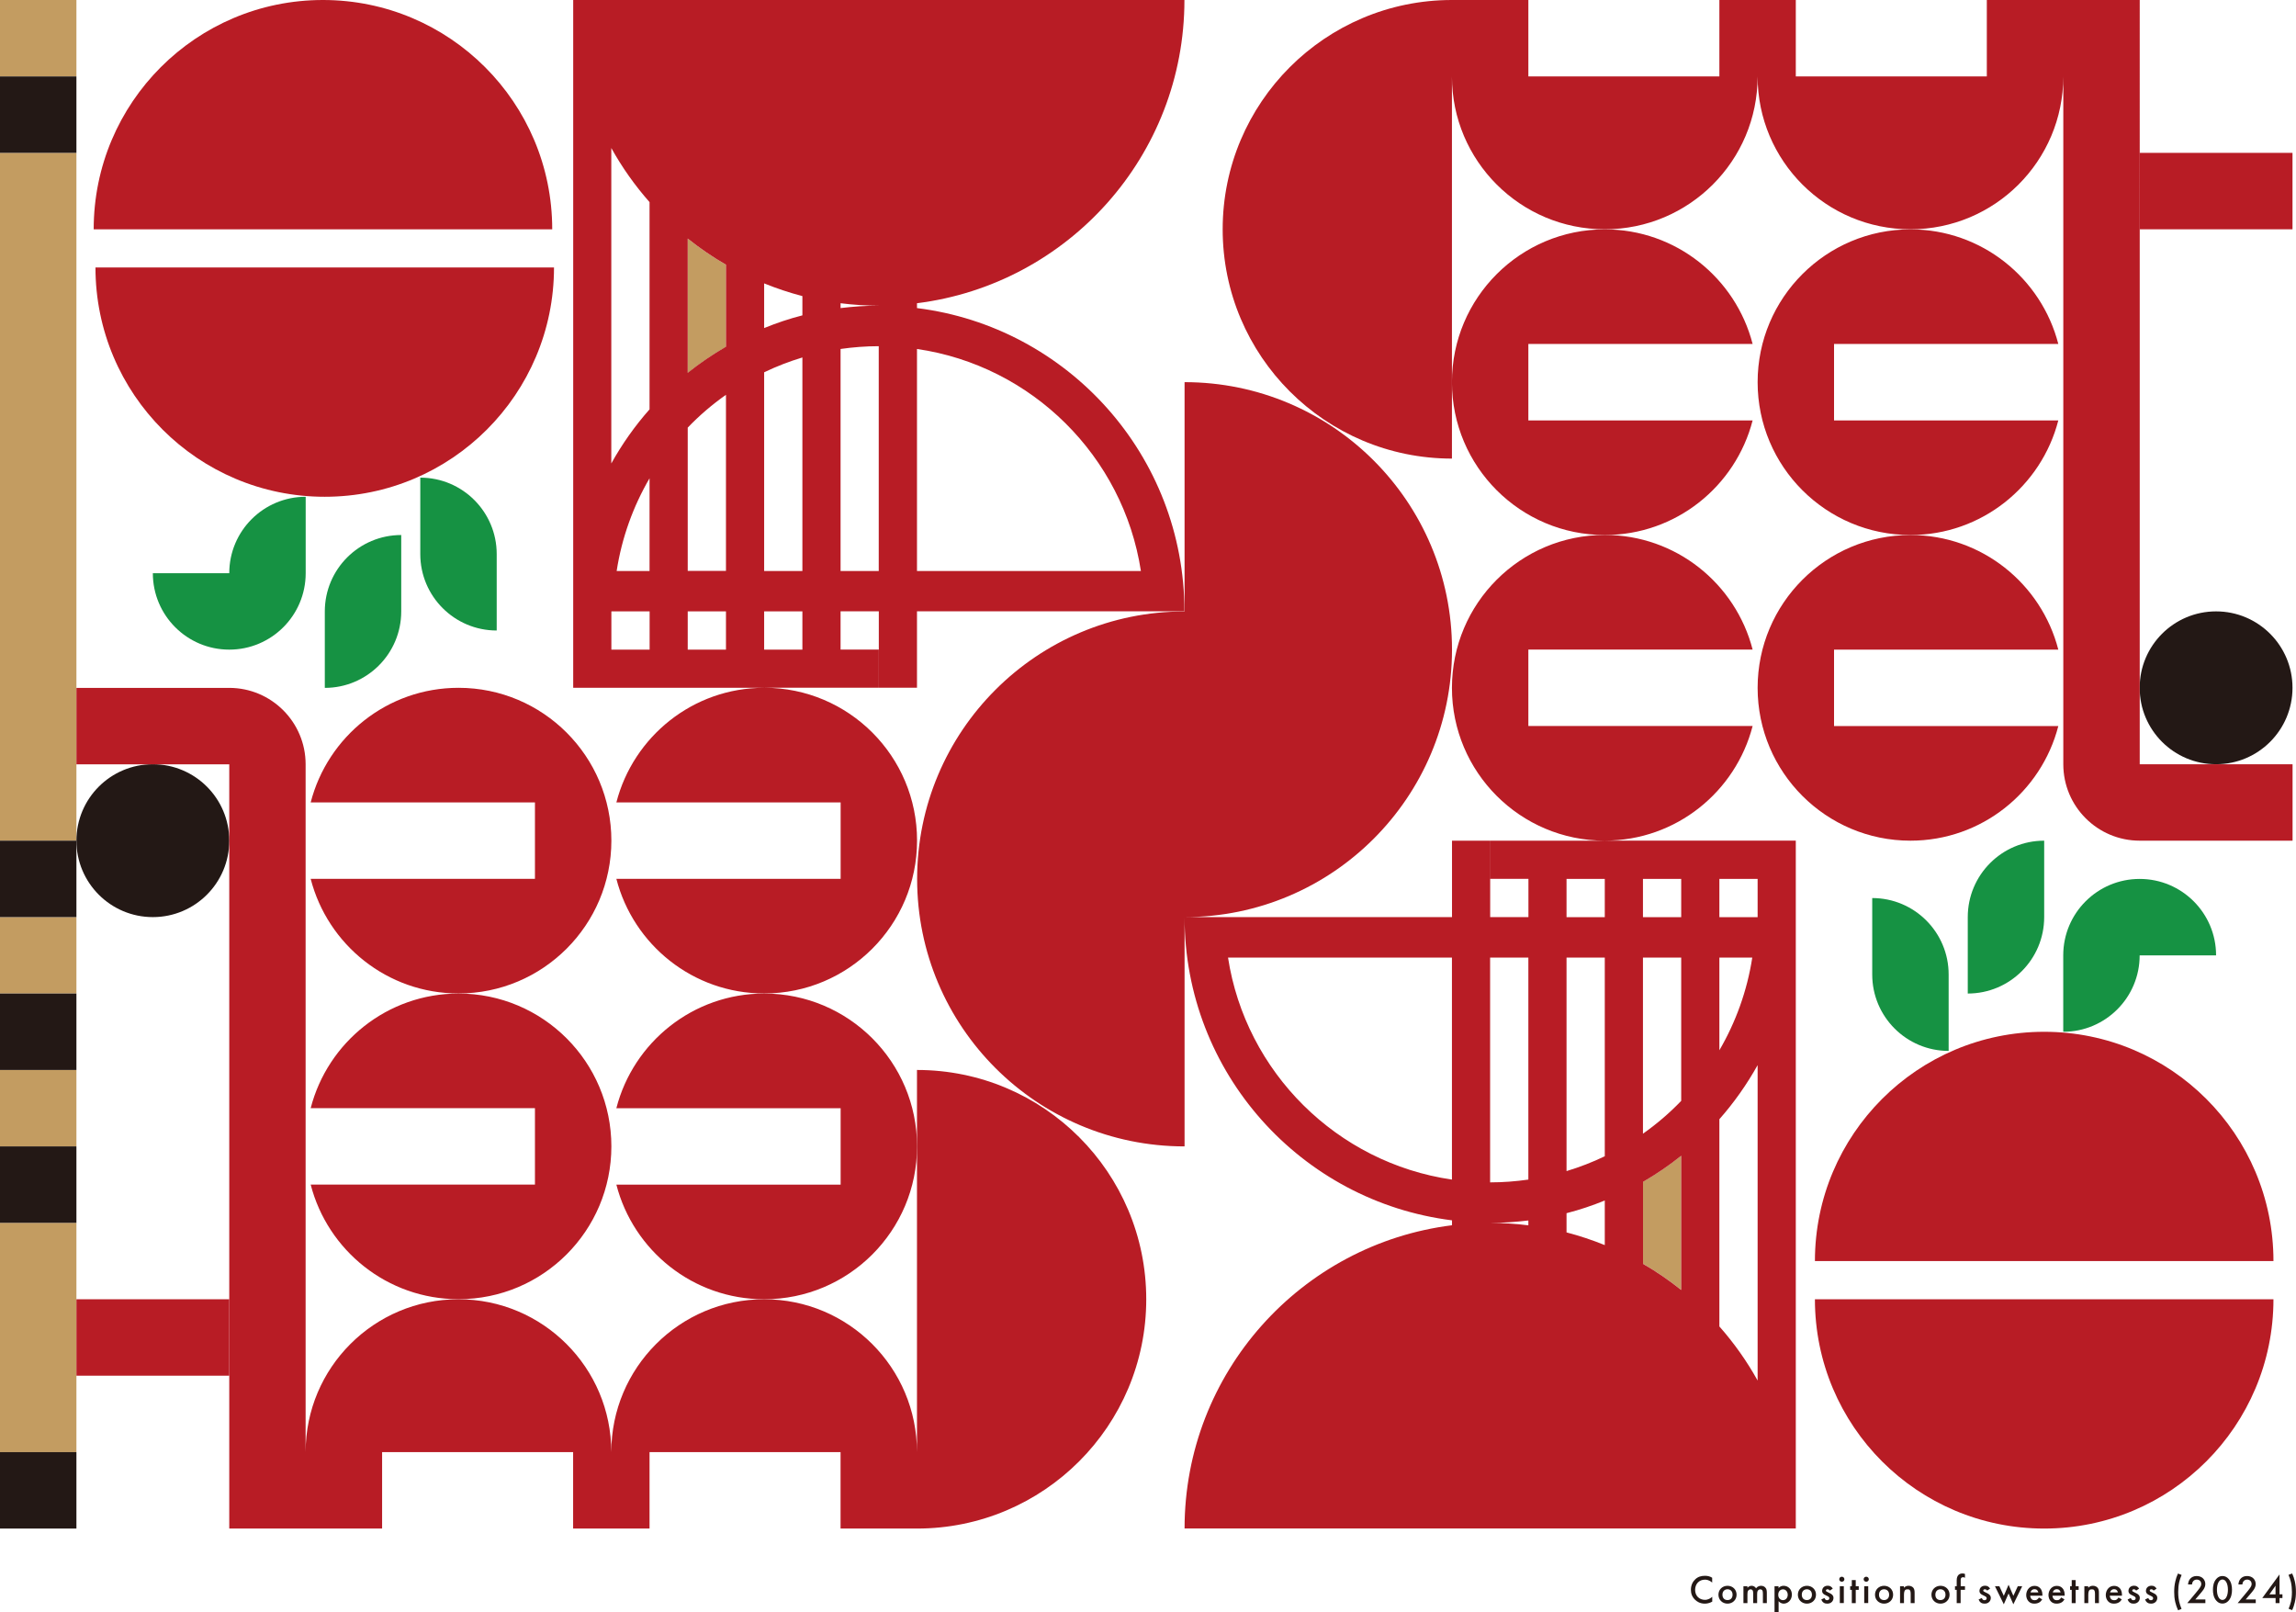
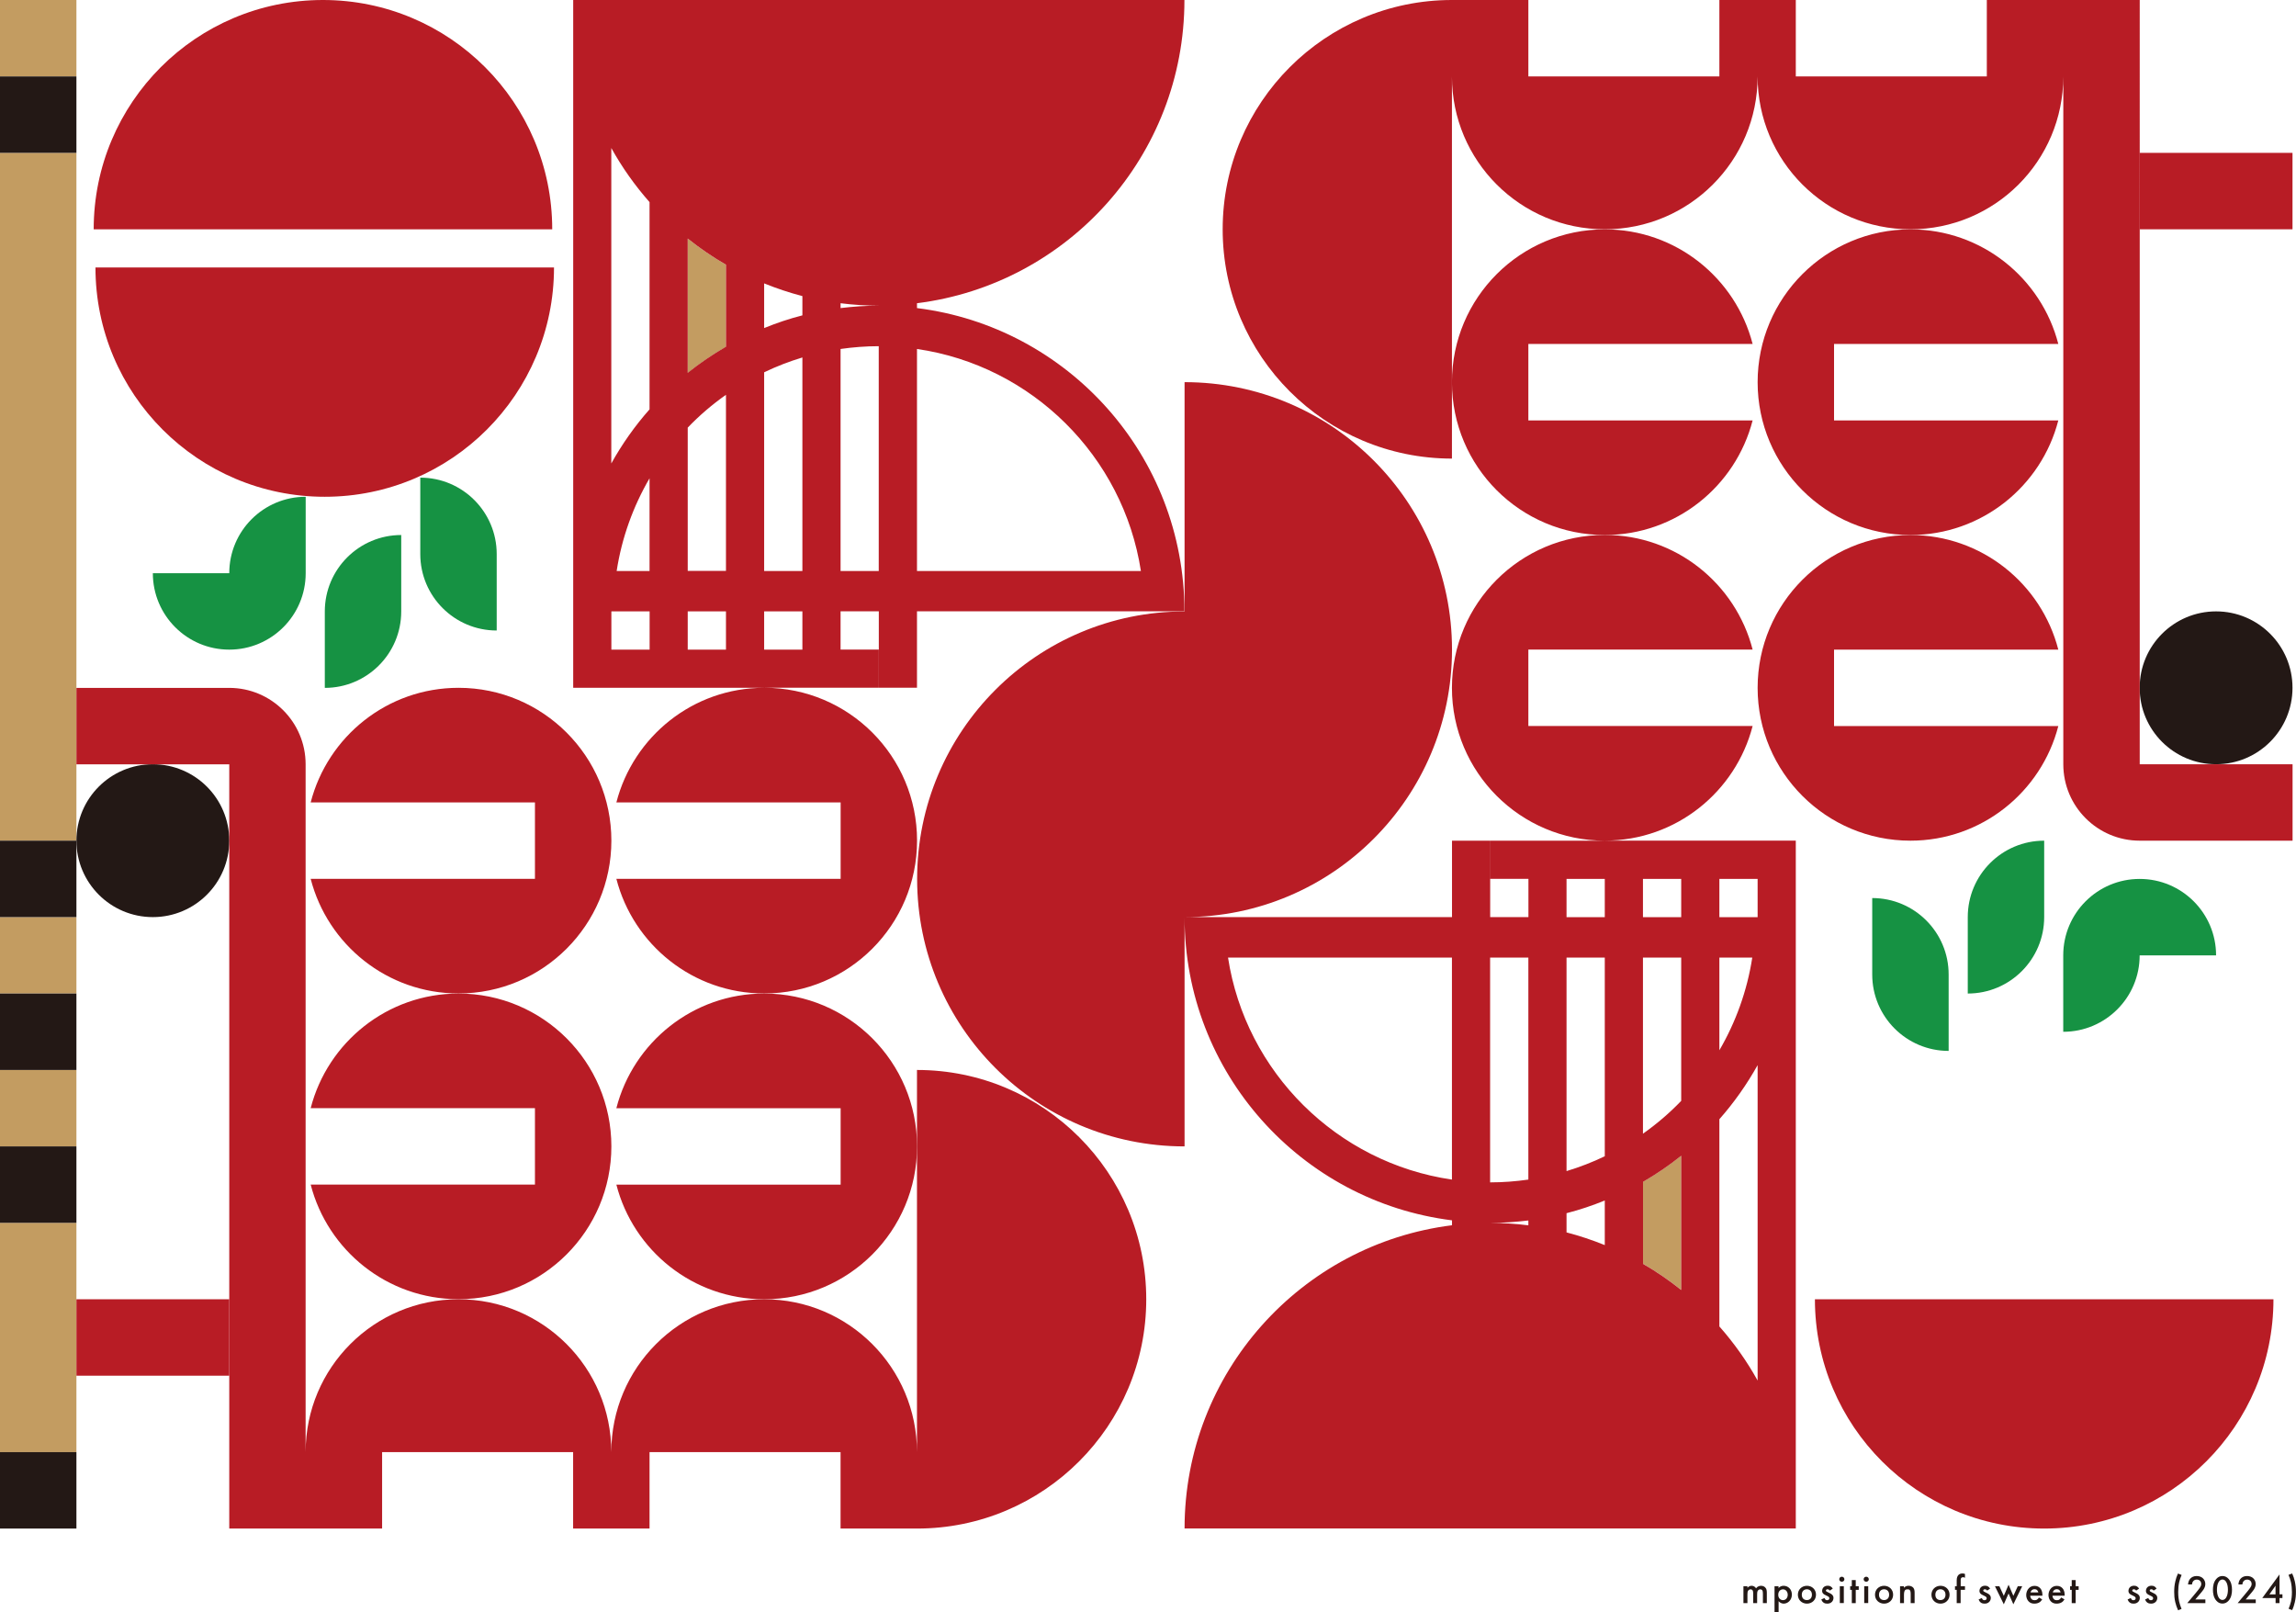
<svg xmlns="http://www.w3.org/2000/svg" id="_レイヤー_2" viewBox="0 0 321.77 225.92">
  <defs>
    <style>.cls-1{fill:none;}.cls-2{fill:#c39c61;}.cls-3{fill:#169243;}.cls-4{fill:#b81c25;}.cls-5{fill:#231815;}</style>
  </defs>
  <g id="_レイヤー_1-2">
-     <path class="cls-5" d="M239.96,221.77c-.42-.38-.81-.42-1.02-.42-.82,0-1.38.6-1.38,1.43s.58,1.4,1.38,1.4c.45,0,.8-.23,1.02-.43v.68c-.38.22-.78.28-1.04.28-.69,0-1.12-.31-1.34-.52-.44-.41-.61-.89-.61-1.42,0-.69.29-1.17.61-1.47.39-.37.84-.49,1.36-.49.34,0,.68.06,1.01.27v.67Z" />
-     <path class="cls-5" d="M243.37,223.46c0,.72-.55,1.25-1.27,1.25s-1.27-.53-1.27-1.25.55-1.25,1.27-1.25,1.27.52,1.27,1.25ZM242.81,223.46c0-.54-.36-.76-.71-.76s-.71.22-.71.76c0,.46.27.75.71.75s.71-.3.71-.75Z" />
    <path class="cls-5" d="M244.33,222.27h.56v.22c.19-.22.41-.28.59-.28.25,0,.48.12.62.35.2-.28.5-.35.71-.35.29,0,.54.13.68.37.05.08.12.25.12.6v1.46h-.55v-1.3c0-.26-.03-.37-.05-.42-.03-.09-.12-.21-.32-.21-.14,0-.25.07-.33.17-.1.13-.11.34-.11.54v1.22h-.55v-1.3c0-.26-.03-.37-.05-.42-.03-.09-.12-.21-.32-.21-.14,0-.25.07-.33.17-.1.13-.11.34-.11.54v1.22h-.56v-2.36Z" />
    <path class="cls-5" d="M249.25,225.92h-.56v-3.65h.56v.26c.2-.24.47-.32.71-.32.63,0,1.16.48,1.16,1.23,0,.8-.59,1.27-1.15,1.27-.13,0-.46-.04-.71-.35v1.56ZM249.21,223.47c0,.49.32.75.67.75.4,0,.66-.34.66-.75s-.26-.76-.66-.76c-.35,0-.67.25-.67.76Z" />
    <path class="cls-5" d="M254.5,223.46c0,.72-.55,1.25-1.27,1.25s-1.27-.53-1.27-1.25.55-1.25,1.27-1.25,1.27.52,1.27,1.25ZM253.93,223.46c0-.54-.36-.76-.71-.76s-.71.22-.71.76c0,.46.27.75.71.75s.71-.3.71-.75Z" />
    <path class="cls-5" d="M256.45,222.9c-.06-.09-.16-.2-.34-.2-.08,0-.14.03-.17.06-.03.03-.05.07-.05.12,0,.06.03.1.08.13.03.02.07.03.19.1l.28.14c.12.06.24.12.33.22.13.13.18.28.18.44,0,.21-.08.4-.21.54-.19.2-.42.26-.67.26-.15,0-.35-.02-.52-.15-.14-.1-.25-.26-.31-.43l.45-.21c.03.08.08.18.13.22.03.03.11.09.24.09.08,0,.18-.03.23-.08.05-.04.08-.12.08-.19s-.02-.12-.07-.18c-.07-.07-.15-.11-.24-.15l-.2-.1c-.11-.05-.24-.11-.33-.2-.12-.12-.17-.25-.17-.4,0-.19.07-.38.2-.51.11-.11.29-.22.58-.22.17,0,.31.03.44.12.08.05.19.14.27.29l-.41.27Z" />
    <path class="cls-5" d="M258.12,220.94c.2,0,.36.15.36.35s-.15.35-.36.35-.36-.15-.36-.35.15-.35.36-.35ZM258.4,222.27v2.36h-.56v-2.36h.56Z" />
    <path class="cls-5" d="M260.07,222.78v1.86h-.55v-1.86h-.23v-.51h.23v-.86h.55v.86h.42v.51h-.42Z" />
    <path class="cls-5" d="M261.54,220.94c.2,0,.36.15.36.35s-.15.35-.36.35-.36-.15-.36-.35.15-.35.36-.35ZM261.82,222.27v2.36h-.56v-2.36h.56Z" />
    <path class="cls-5" d="M265.31,223.46c0,.72-.55,1.25-1.27,1.25s-1.27-.53-1.27-1.25.55-1.25,1.27-1.25,1.27.52,1.27,1.25ZM264.75,223.46c0-.54-.36-.76-.71-.76s-.71.22-.71.76c0,.46.27.75.71.75s.71-.3.71-.75Z" />
    <path class="cls-5" d="M266.27,222.27h.55v.22c.24-.26.51-.28.65-.28.44,0,.63.22.7.32.09.13.15.29.15.66v1.45h-.55v-1.31c0-.6-.23-.62-.44-.62-.25,0-.5.03-.5.8v1.13h-.55v-2.36Z" />
    <path class="cls-5" d="M273.22,223.46c0,.72-.55,1.25-1.27,1.25s-1.27-.53-1.27-1.25.55-1.25,1.27-1.25,1.27.52,1.27,1.25ZM272.65,223.46c0-.54-.36-.76-.71-.76s-.71.22-.71.76c0,.46.27.75.71.75s.71-.3.71-.75Z" />
    <path class="cls-5" d="M274.77,222.78v1.86h-.55v-1.86h-.24v-.51h.24v-.82c0-.37.1-.6.23-.74.1-.11.28-.23.57-.23.12,0,.24.02.36.07v.54c-.11-.07-.19-.08-.27-.08-.07,0-.17.01-.24.09-.03.03-.09.11-.09.28v.89h.6v.51h-.6Z" />
    <path class="cls-5" d="M278.5,222.9c-.06-.09-.16-.2-.34-.2-.08,0-.14.03-.17.06-.03.03-.05.07-.05.12,0,.06.03.1.08.13.03.02.07.03.19.1l.28.14c.12.06.24.12.33.22.13.13.18.28.18.44,0,.21-.08.4-.21.54-.19.2-.42.26-.67.26-.15,0-.35-.02-.52-.15-.14-.1-.25-.26-.31-.43l.45-.21c.03.08.08.18.13.22.03.03.11.09.24.09.08,0,.18-.03.23-.08.05-.04.08-.12.08-.19s-.02-.12-.07-.18c-.07-.07-.15-.11-.24-.15l-.2-.1c-.11-.05-.24-.11-.33-.2-.12-.12-.17-.25-.17-.4,0-.19.07-.38.2-.51.11-.11.29-.22.58-.22.17,0,.31.03.44.12.08.05.19.14.27.29l-.41.27Z" />
    <path class="cls-5" d="M280.2,222.27l.62,1.35.67-1.56.67,1.56.62-1.35h.62l-1.24,2.53-.67-1.51-.67,1.51-1.24-2.53h.62Z" />
    <path class="cls-5" d="M286.21,224.1c-.1.18-.25.34-.4.43-.19.12-.45.18-.7.18-.32,0-.58-.08-.8-.3s-.35-.55-.35-.9.13-.72.38-.97c.2-.2.46-.32.8-.32.38,0,.62.16.76.31.31.31.33.75.33,1v.07h-1.71c.01.17.08.36.2.48.13.13.29.15.42.15.15,0,.27-.03.38-.12.1-.07.17-.17.22-.26l.46.26ZM285.66,223.14c-.02-.13-.08-.24-.17-.32-.07-.07-.19-.13-.37-.13-.19,0-.32.08-.39.15-.08.07-.14.19-.17.3h1.1Z" />
    <path class="cls-5" d="M289.33,224.1c-.1.18-.25.34-.4.43-.19.12-.45.18-.7.18-.32,0-.58-.08-.8-.3s-.35-.55-.35-.9.13-.72.38-.97c.2-.2.46-.32.8-.32.38,0,.62.16.76.31.31.31.33.75.33,1v.07h-1.71c.01.17.08.36.2.48.13.13.29.15.42.15.15,0,.27-.03.38-.12.1-.07.17-.17.22-.26l.46.26ZM288.78,223.14c-.02-.13-.08-.24-.17-.32-.07-.07-.19-.13-.37-.13-.19,0-.32.08-.39.15-.08.07-.14.19-.17.3h1.1Z" />
    <path class="cls-5" d="M290.89,222.78v1.86h-.55v-1.86h-.23v-.51h.23v-.86h.55v.86h.42v.51h-.42Z" />
-     <path class="cls-5" d="M292.1,222.27h.55v.22c.24-.26.51-.28.65-.28.44,0,.63.22.7.32.09.13.15.29.15.66v1.45h-.55v-1.31c0-.6-.23-.62-.44-.62-.25,0-.5.03-.5.8v1.13h-.55v-2.36Z" />
-     <path class="cls-5" d="M297.36,224.1c-.1.18-.25.34-.4.43-.19.12-.45.18-.7.18-.32,0-.58-.08-.8-.3s-.35-.55-.35-.9.13-.72.38-.97c.2-.2.46-.32.8-.32.38,0,.62.16.76.31.31.31.33.75.33,1v.07h-1.71c.01.17.08.36.2.48.13.13.29.15.42.15.15,0,.27-.03.38-.12.1-.07.17-.17.22-.26l.46.26ZM296.81,223.14c-.02-.13-.08-.24-.17-.32-.07-.07-.19-.13-.37-.13-.19,0-.32.08-.39.15-.08.07-.14.19-.17.3h1.1Z" />
    <path class="cls-5" d="M299.38,222.9c-.06-.09-.16-.2-.34-.2-.08,0-.14.03-.17.06-.03.03-.05.07-.05.12,0,.06.03.1.08.13.03.02.07.03.19.1l.28.14c.12.06.24.12.33.22.13.13.18.28.18.44,0,.21-.08.4-.21.54-.19.2-.42.26-.67.26-.15,0-.35-.02-.52-.15-.14-.1-.25-.26-.31-.43l.45-.21c.03.08.08.18.13.22.03.03.11.09.24.09.08,0,.18-.03.23-.08.05-.04.08-.12.08-.19s-.02-.12-.07-.18c-.07-.07-.15-.11-.24-.15l-.2-.1c-.11-.05-.24-.11-.33-.2-.12-.12-.17-.25-.17-.4,0-.19.07-.38.2-.51.11-.11.29-.22.58-.22.17,0,.31.03.44.12.08.05.19.14.27.29l-.41.27Z" />
    <path class="cls-5" d="M301.83,222.9c-.06-.09-.16-.2-.34-.2-.08,0-.14.03-.17.06-.03.03-.05.07-.05.12,0,.06.03.1.08.13.03.02.07.03.19.1l.28.14c.12.06.24.12.33.22.13.13.18.28.18.44,0,.21-.08.4-.21.54-.19.2-.42.26-.67.26-.15,0-.35-.02-.52-.15-.14-.1-.25-.26-.31-.43l.45-.21c.03.08.08.18.13.22.03.03.11.09.24.09.08,0,.18-.03.23-.08.05-.04.08-.12.08-.19s-.02-.12-.07-.18c-.07-.07-.15-.11-.24-.15l-.2-.1c-.11-.05-.24-.11-.33-.2-.12-.12-.17-.25-.17-.4,0-.19.07-.38.2-.51.11-.11.29-.22.58-.22.17,0,.31.03.44.12.08.05.19.14.27.29l-.41.27Z" />
    <path class="cls-5" d="M305.24,225.63c-.18-.38-.29-.74-.39-1.13-.12-.53-.15-.93-.15-1.43s.03-.94.16-1.49c.09-.4.2-.73.37-1.09l.51.2c-.15.33-.27.71-.34,1.02-.09.4-.14.9-.14,1.37,0,.61.07,1.04.13,1.33.07.31.2.71.34,1.04l-.51.2Z" />
    <path class="cls-5" d="M309.07,224.64h-2.54l1.31-1.57c.13-.16.33-.4.45-.58.11-.16.2-.32.2-.54,0-.31-.21-.61-.63-.61s-.64.33-.67.68h-.55c.02-.37.17-.66.32-.82.14-.15.41-.36.88-.36.8,0,1.22.54,1.22,1.13,0,.31-.12.56-.27.79-.14.2-.31.41-.54.67l-.59.69h1.41v.53Z" />
    <path class="cls-5" d="M310.61,224.3c-.4-.45-.48-1.04-.48-1.53s.08-1.08.48-1.53c.24-.27.52-.4.85-.4s.62.13.86.4c.4.45.48,1.05.48,1.53s-.08,1.08-.48,1.53c-.24.27-.52.4-.86.4s-.62-.13-.85-.4ZM310.95,221.64c-.21.31-.26.79-.26,1.12s.05.81.26,1.12c.16.25.36.31.51.31s.35-.06.51-.31c.21-.31.26-.79.26-1.12s-.05-.81-.26-1.12c-.16-.25-.36-.31-.51-.31s-.34.06-.51.31Z" />
    <path class="cls-5" d="M316.13,224.64h-2.54l1.31-1.57c.13-.16.33-.4.45-.58.11-.16.2-.32.2-.54,0-.31-.21-.61-.63-.61s-.64.33-.67.68h-.55c.02-.37.17-.66.32-.82.14-.15.41-.36.88-.36.8,0,1.22.54,1.22,1.13,0,.31-.12.56-.27.79-.14.2-.31.41-.54.67l-.59.69h1.41v.53Z" />
    <path class="cls-5" d="M319.46,223.4h.41v.53h-.41v.71h-.55v-.71h-1.87l2.42-3.31v2.79ZM318.9,223.41v-1.21l-.86,1.21h.86Z" />
    <path class="cls-5" d="M320.73,225.44c.14-.33.27-.73.34-1.04.06-.28.13-.71.13-1.33,0-.47-.05-.97-.14-1.37-.07-.31-.19-.69-.34-1.02l.51-.2c.17.37.28.69.37,1.09.12.55.16.97.16,1.49s-.03.9-.15,1.43c-.09.4-.2.75-.38,1.13l-.51-.2Z" />
    <rect class="cls-2" y="149.93" width="10.71" height="10.71" />
    <rect class="cls-2" y="0" width="10.71" height="10.71" />
    <rect class="cls-2" y="171.35" width="10.71" height="32.13" />
    <rect class="cls-2" y="128.51" width="10.71" height="10.71" />
    <rect class="cls-2" y="21.42" width="10.71" height="96.38" />
    <circle class="cls-5" cx="310.57" cy="96.38" r="10.71" />
    <path class="cls-4" d="M318.61,182.06c0,17.74-14.38,32.13-32.13,32.13s-32.13-14.38-32.13-32.13h64.26Z" />
-     <path class="cls-4" d="M254.35,176.71c0-17.74,14.38-32.13,32.13-32.13s32.13,14.38,32.13,32.13h-64.26Z" />
    <path class="cls-2" d="M96.39,52.25c1.69-1.35,3.47-2.58,5.35-3.66v-11.49c-1.88-1.09-3.67-2.31-5.35-3.66v18.82Z" />
    <circle class="cls-5" cx="21.42" cy="117.8" r="10.71" />
    <path class="cls-4" d="M13.13,32.13C13.13,14.38,27.51,0,45.26,0c17.74,0,32.13,14.38,32.13,32.13H13.13Z" />
    <path class="cls-4" d="M77.64,37.48c0,17.74-14.38,32.13-32.13,32.13-17.74,0-32.13-14.38-32.13-32.13h64.26Z" />
    <path class="cls-1" d="M214.19,171.7v-.69c-1.75.22-3.53.34-5.35.34,1.81,0,3.59.13,5.35.34Z" />
    <path class="cls-1" d="M224.9,162.03v-27.84h-5.36v29.92c1.85-.56,3.64-1.25,5.36-2.08Z" />
    <path class="cls-1" d="M214.19,134.18h-5.36v31.5h0c1.82,0,3.61-.14,5.35-.39v-31.11Z" />
    <path class="cls-1" d="M219.54,170v2.7c1.84.47,3.62,1.07,5.36,1.78v-6.25c-1.73.7-3.52,1.3-5.36,1.78Z" />
    <polygon class="cls-1" points="230.25 165.61 230.25 177.1 230.25 177.1 230.25 165.61 230.25 165.61" />
    <path class="cls-1" d="M172.1,134.18c2.47,16.07,15.27,28.78,31.38,31.11v-31.11h-31.38Z" />
    <rect class="cls-1" x="219.54" y="123.16" width="5.36" height="5.36" />
    <path class="cls-1" d="M230.25,134.18v24.68c1.93-1.36,3.72-2.9,5.36-4.6v-20.08h-5.36Z" />
    <path class="cls-1" d="M240.96,156.83v29.04c2.05,2.32,3.85,4.86,5.36,7.58v-44.2c-1.51,2.72-3.31,5.26-5.36,7.58Z" />
    <path class="cls-1" d="M240.96,134.18v12.99c2.29-3.93,3.89-8.32,4.61-12.99h-4.61Z" />
    <rect class="cls-1" x="240.96" y="123.16" width="5.36" height="5.36" />
    <rect class="cls-1" x="230.25" y="123.16" width="5.36" height="5.36" />
    <polygon class="cls-1" points="235.61 180.76 235.61 161.94 235.61 161.94 235.61 180.76 235.61 180.76" />
    <rect class="cls-2" x="230.25" y="214.19" width="5.35" height="0" />
    <path class="cls-2" d="M235.61,161.94c-1.68,1.35-3.47,2.58-5.35,3.66v11.49c1.88,1.09,3.67,2.31,5.35,3.66v-18.82Z" />
    <path class="cls-3" d="M299.86,133.87h10.71c0-5.91-4.79-10.71-10.71-10.71h0c-5.91,0-10.71,4.79-10.71,10.71h0s0,10.71,0,10.71c5.91,0,10.71-4.79,10.71-10.71h0s0,0,0,0Z" />
    <path class="cls-3" d="M286.48,128.51v-10.71c-5.91,0-10.71,4.79-10.71,10.71h0v10.71c5.91,0,10.71-4.79,10.71-10.71h0Z" />
    <path class="cls-3" d="M273.09,136.55h0c0-5.91-4.79-10.71-10.71-10.71v10.71h0c0,5.91,4.79,10.71,10.71,10.71v-10.71Z" />
    <rect class="cls-5" x="0" y="10.71" width="10.71" height="10.71" transform="translate(-10.71 21.42) rotate(-90)" />
    <rect class="cls-5" x="0" y="117.8" width="10.71" height="10.71" transform="translate(-117.8 128.51) rotate(-90)" />
    <rect class="cls-5" x="0" y="139.22" width="10.71" height="10.71" transform="translate(-139.22 149.93) rotate(-90)" />
    <rect class="cls-5" x="0" y="160.64" width="10.71" height="10.71" transform="translate(-160.64 171.35) rotate(-90)" />
    <rect class="cls-5" x="0" y="203.48" width="10.71" height="10.71" transform="translate(-203.48 214.19) rotate(-90)" />
    <path class="cls-4" d="M299.86,0h-21.42v10.71h-26.77V0h-10.71v10.71h-26.77V0h-10.71c-17.74,0-32.13,14.38-32.13,32.13s14.38,32.13,32.13,32.13V10.71c0,11.83,9.59,21.42,21.42,21.42s21.42-9.59,21.42-21.42c0,11.83,9.59,21.42,21.42,21.42s21.41-9.58,21.42-21.41v96.37c0,5.91,4.79,10.71,10.71,10.71h0s0,0,0,0h21.42v-10.71h-21.42V0Z" />
    <path class="cls-4" d="M203.48,53.55c0,11.83,9.59,21.42,21.42,21.42,9.98,0,18.34-6.83,20.72-16.06h-31.43v-10.71h31.43c-2.38-9.23-10.74-16.06-20.72-16.06-11.83,0-21.42,9.59-21.42,21.42Z" />
    <path class="cls-4" d="M246.32,53.55c0,11.83,9.59,21.42,21.42,21.42,9.98,0,18.34-6.83,20.72-16.06h-31.43v-10.71h31.43c-2.38-9.23-10.74-16.06-20.72-16.06-11.83,0-21.42,9.59-21.42,21.42Z" />
    <path class="cls-4" d="M203.48,96.38c0,11.82,9.58,21.41,21.41,21.42h-5.34s0,0,0,0h-5.35s-5.35,0-5.35,0v5.35s5.35,0,5.35,0v5.36h-5.36v-10.71h-5.35v10.71s-37.48,0-37.48,0c20.7,0,37.48-16.78,37.48-37.48s-16.78-37.48-37.48-37.48v32.13h0c-20.7,0-37.48,16.78-37.48,37.48s16.78,37.48,37.48,37.48v-32.13c0,21.84,16.35,39.85,37.48,42.49v.69c-21.13,2.64-37.48,20.65-37.48,42.49h37.48s0,0,0,0h5.35s21.42,0,21.42,0h5.35s0,0,0,0h0s5.35,0,5.35,0h0s5.36,0,5.36,0h0s5.35,0,5.35,0h0s0-85.66,0-85.66c0,0,0-.01,0-.02h0v-5.36h0v-5.35s-21.42,0-21.42,0h0s-5.33,0-5.33,0c9.97,0,18.32-6.84,20.7-16.06h-31.43v-10.71h31.43c-2.38-9.23-10.74-16.06-20.72-16.06-11.83,0-21.42,9.59-21.42,21.42ZM172.1,134.18h31.38v31.11c-16.11-2.34-28.91-15.04-31.38-31.11ZM246.32,193.45c-1.51-2.72-3.31-5.26-5.36-7.58v-29.04c2.05-2.32,3.84-4.86,5.36-7.58v44.2ZM240.96,147.17v-12.99h4.61c-.72,4.67-2.32,9.06-4.61,12.99ZM246.32,123.16v5.36h-5.36v-5.36s5.36,0,5.36,0ZM235.61,180.76c-1.69-1.35-3.47-2.58-5.35-3.66,0,0,0,0,0,0v-11.49s0,0,0,0c1.88-1.09,3.67-2.31,5.35-3.66,0,0,0,0,0,0v18.82s0,0,0,0ZM230.25,123.16h5.36s0,5.36,0,5.36h-5.36v-5.36ZM235.61,134.18v20.08c-1.63,1.7-3.43,3.24-5.36,4.6v-24.68s5.36,0,5.36,0ZM219.54,123.16h5.36v5.36h-5.36v-5.36ZM208.83,165.68v-31.5s5.36,0,5.36,0v31.11c-1.75.25-3.54.39-5.35.39h0ZM214.19,171.7c-1.75-.22-3.53-.34-5.35-.34,1.81,0,3.59-.13,5.35-.34v.69ZM224.9,134.18v27.84c-1.72.83-3.51,1.52-5.36,2.08v-29.92s5.36,0,5.36,0ZM219.54,172.7v-2.7c1.84-.47,3.62-1.07,5.36-1.78v6.25c-1.73-.7-3.52-1.3-5.36-1.78Z" />
    <path class="cls-4" d="M246.32,96.38c0,11.83,9.59,21.42,21.42,21.42,9.98,0,18.34-6.83,20.72-16.06h-31.43v-10.71h31.43c-2.38-9.23-10.74-16.06-20.72-16.06-11.83,0-21.42,9.59-21.42,21.42Z" />
    <rect class="cls-4" x="299.86" y="21.42" width="21.42" height="10.71" />
    <path class="cls-4" d="M107.09,182.06c-11.83,0-21.42,9.59-21.42,21.42,0-11.83-9.59-21.42-21.42-21.42s-21.41,9.58-21.42,21.41v-96.37c0-5.91-4.79-10.71-10.71-10.71h0s0,0,0,0H10.71v10.71h21.42v107.09h21.42v-10.71h26.77v10.71h10.71v-10.71h26.77v10.71h10.71c17.74,0,32.13-14.38,32.13-32.13s-14.38-32.13-32.13-32.13v53.55c0-11.83-9.59-21.42-21.42-21.42Z" />
    <path class="cls-4" d="M86.38,155.29h31.43v10.71h-31.43c2.38,9.23,10.74,16.06,20.72,16.06,11.83,0,21.42-9.59,21.42-21.42s-9.59-21.42-21.42-21.42c-9.98,0-18.34,6.83-20.72,16.06Z" />
    <path class="cls-4" d="M85.68,160.64c0-11.83-9.59-21.42-21.42-21.42-9.98,0-18.34,6.83-20.72,16.06h31.43v10.71h-31.43c2.38,9.23,10.74,16.06,20.72,16.06,11.83,0,21.42-9.59,21.42-21.42Z" />
    <path class="cls-4" d="M85.68,117.8c0-11.83-9.59-21.42-21.42-21.42-9.98,0-18.34,6.83-20.72,16.06h31.43v10.71h-31.43c2.38,9.23,10.74,16.06,20.72,16.06,11.83,0,21.42-9.59,21.42-21.42Z" />
    <rect class="cls-4" x="10.71" y="182.06" width="21.42" height="10.71" />
    <path class="cls-4" d="M128.51,43.18v-.69c21.13-2.64,37.48-20.65,37.48-42.49h-37.48s0,0,0,0h-5.35s-26.77,0-26.77,0h0s-5.35,0-5.35,0h0s-5.36,0-5.36,0h0s-5.35,0-5.35,0h0s0,85.65,0,85.65c0,0,0,.01,0,.02h0v5.36h0v5.35s21.42,0,21.42,0h0s5.33,0,5.33,0c-9.97,0-18.32,6.84-20.7,16.06h31.43v10.71h-31.43c2.38,9.23,10.74,16.06,20.72,16.06,11.83,0,21.42-9.59,21.42-21.42s-9.58-21.41-21.41-21.42h5.34s0,0,0,0h5.35s5.35,0,5.35,0v-5.35s-5.35,0-5.35,0v-5.36h5.36s0,10.71,0,10.71h5.35s0-10.71,0-10.71h37.48c0-21.84-16.35-39.86-37.48-42.49ZM91.03,80.01h-4.61c.72-4.67,2.32-9.06,4.61-12.99v12.99ZM85.67,20.74c1.51,2.72,3.31,5.26,5.36,7.58v29.04c-2.05,2.32-3.85,4.86-5.36,7.58V20.74ZM85.68,91.03v-5.36h5.36v5.36s-5.36,0-5.36,0ZM107.09,39.71c1.73.7,3.52,1.3,5.36,1.78v2.7c-1.84.47-3.62,1.07-5.36,1.78v-6.25ZM112.45,80.01h-5.36v-27.84c1.72-.83,3.51-1.52,5.36-2.08v29.92ZM96.38,33.43c1.69,1.35,3.48,2.58,5.36,3.66v11.49c-1.88,1.09-3.67,2.31-5.36,3.66v-18.82ZM96.38,59.92c1.63-1.7,3.43-3.24,5.36-4.6v24.68s-5.36,0-5.36,0v-20.08ZM96.38,91.03v-5.36h5.36v5.36s-5.36,0-5.36,0ZM112.45,91.03h-5.36s0-5.36,0-5.36h5.36v5.36ZM117.8,42.49c1.75.22,3.53.34,5.34.34-1.81,0-3.59.13-5.34.34v-.69ZM117.8,80.01v-31.11c1.75-.25,3.54-.39,5.35-.39h0v31.5s-5.36,0-5.36,0ZM128.51,80.01v-31.11c16.11,2.34,28.91,15.04,31.38,31.11h-31.38Z" />
    <path class="cls-3" d="M45.52,85.68h0v10.71c5.91,0,10.71-4.79,10.71-10.71h0s0-10.71,0-10.71c-5.91,0-10.71,4.79-10.71,10.71Z" />
    <path class="cls-3" d="M32.13,80.32h0s0,0,0,0h-10.71c0,5.91,4.79,10.71,10.71,10.71h0c5.91,0,10.71-4.79,10.71-10.71h0s0-10.71,0-10.71c-5.91,0-10.71,4.79-10.71,10.71Z" />
    <path class="cls-3" d="M69.61,77.64c0-5.91-4.79-10.71-10.71-10.71v10.71s0,0,0,0c0,5.91,4.79,10.71,10.71,10.71v-10.71h0Z" />
  </g>
</svg>